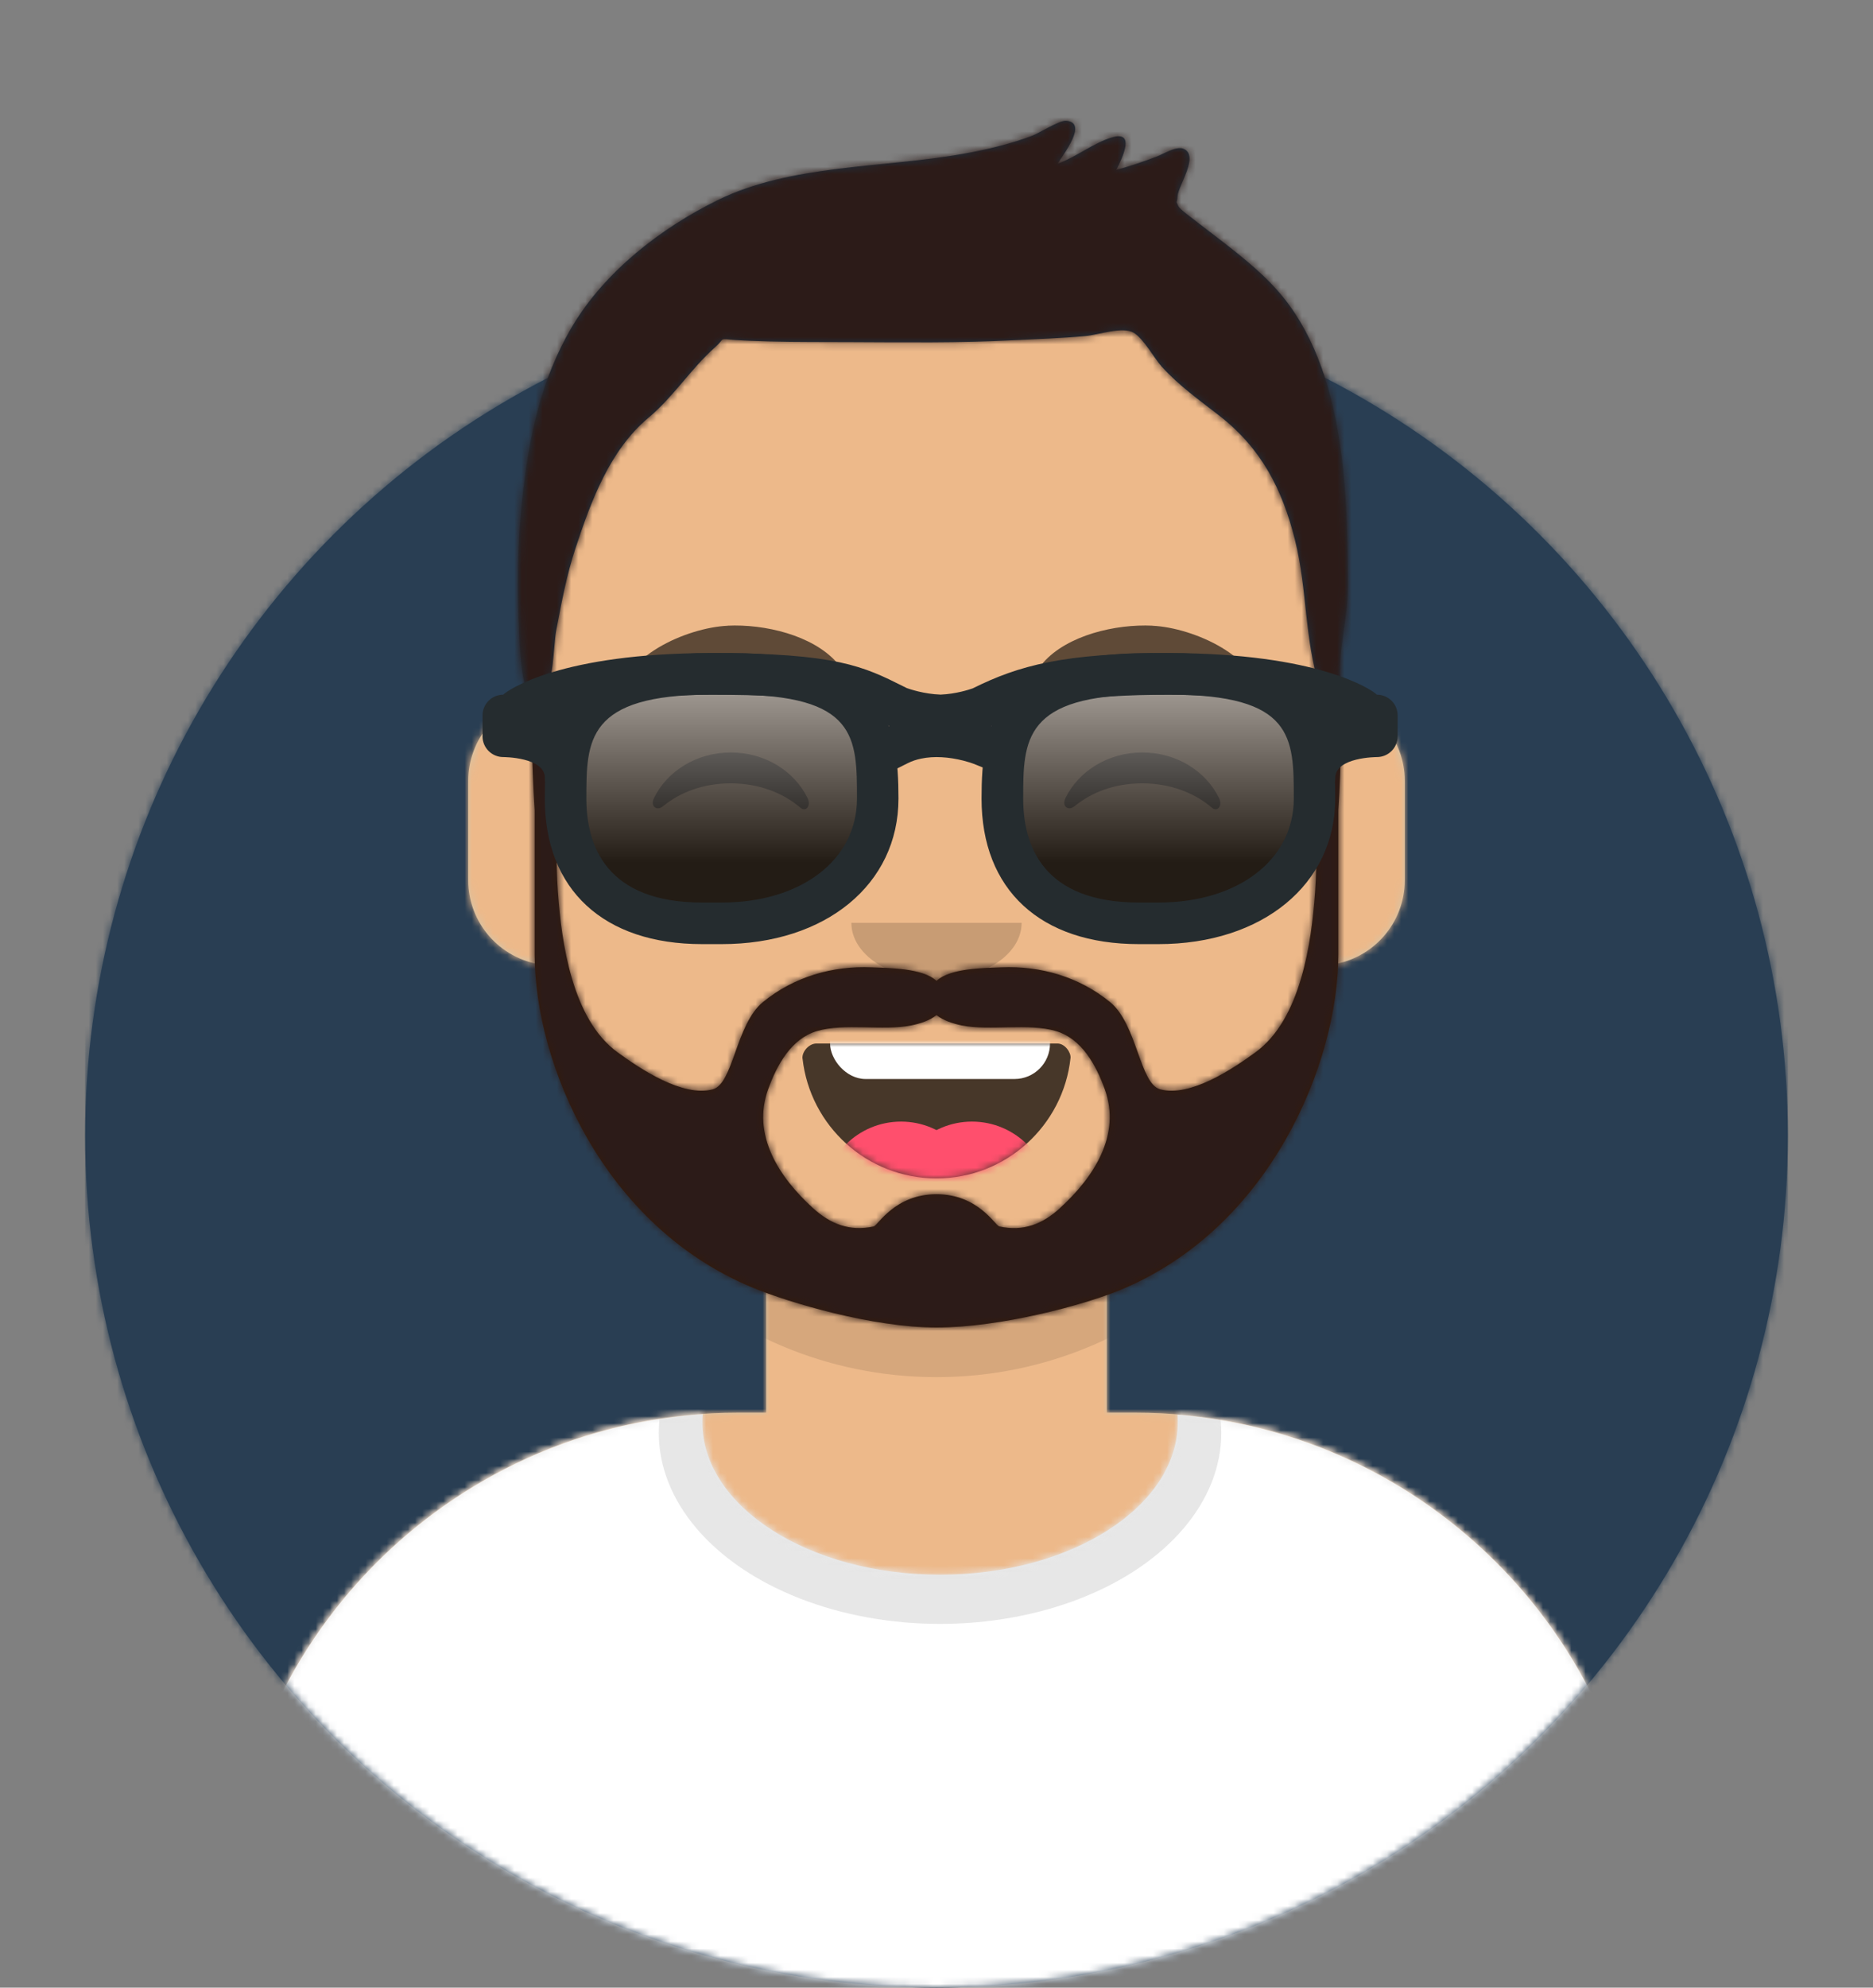
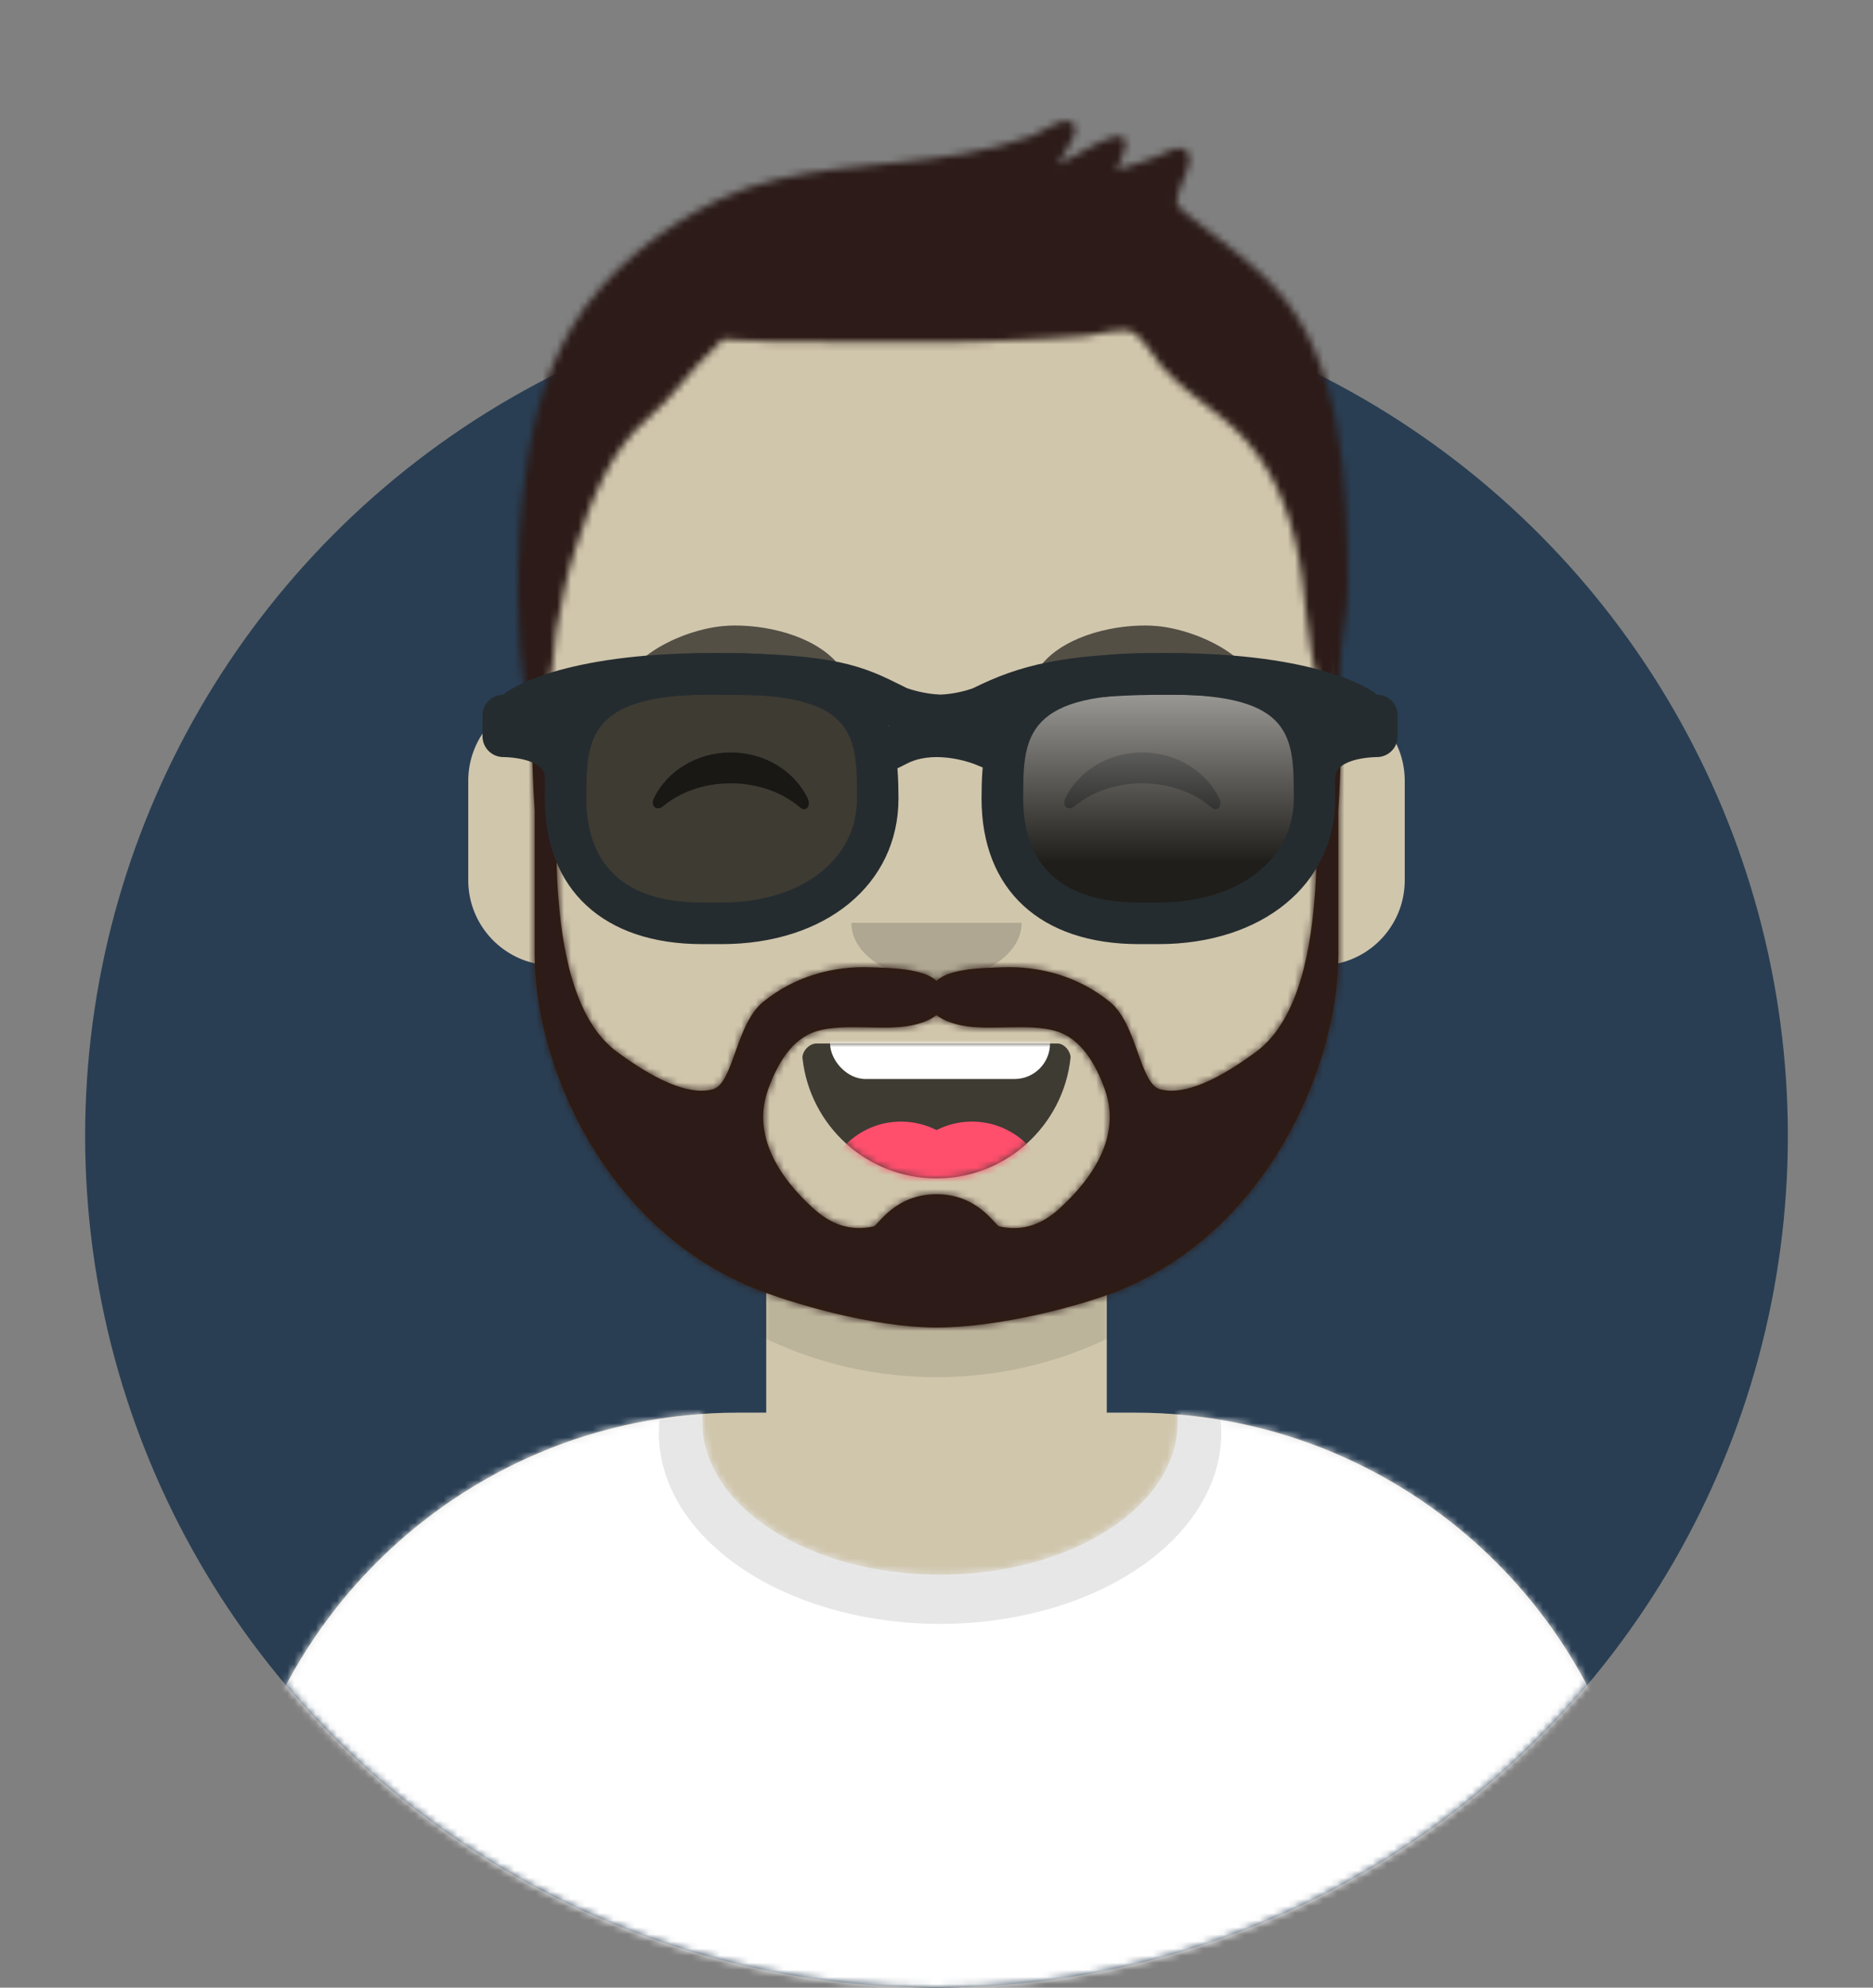
<svg xmlns="http://www.w3.org/2000/svg" id="Layer_1" viewBox="0 0 264 280">
  <rect x="0" y="0" width="264" height="280" fill="#808080" stroke="none" />
  <defs>
    <style>.cls-1{mask:url(#mask-10);}.cls-2{mask:url(#mask);}.cls-3{fill:#d0c6ac;}.cls-3,.cls-4,.cls-5,.cls-6,.cls-7,.cls-8,.cls-9,.cls-10,.cls-11,.cls-12,.cls-13,.cls-14,.cls-15,.cls-16,.cls-17,.cls-18,.cls-19,.cls-20,.cls-21{stroke-width:0px;}.cls-3,.cls-5,.cls-6,.cls-7,.cls-9,.cls-11,.cls-12,.cls-13,.cls-18,.cls-19,.cls-20,.cls-21{fill-rule:evenodd;}.cls-4,.cls-19{fill:rgba(0,0,0,.16);}.cls-5{fill:url(#linear-gradient);}.cls-6{fill:rgba(0,0,0,.7);}.cls-7{fill:rgba(0,0,0,.7);}.cls-8{fill:#ff4f6d;}.cls-9{fill:#e6e6e6;}.cls-10{fill:#252c2f;}.cls-11{fill:rgba(0,0,0,.6);}.cls-12{fill:url(#linear-gradient-2);}.cls-22{opacity:.6;}.cls-13,.cls-16{fill:#fff;}.cls-14{fill:#2c1b18;}.cls-15{fill:#293e53;}.cls-17{fill:#edb98a;}.cls-18{fill:#1f3140;}.cls-23{mask:url(#mask-3);}.cls-24{mask:url(#mask-2);}.cls-25{mask:url(#mask-5);}.cls-26{mask:url(#mask-4);}.cls-27{mask:url(#mask-1);}.cls-28{mask:url(#mask-7);}.cls-29{mask:url(#mask-6);}.cls-30{mask:url(#mask-8);}.cls-31{mask:url(#mask-9);}.cls-20{fill:rgba(0,0,0,.1);}.cls-21{fill:#331b0c;}</style>
    <mask id="mask" x="12" y="40" width="240" height="240" maskUnits="userSpaceOnUse">
      <g id="react-mask-4">
        <circle id="react-path-1-2" class="cls-16" cx="132" cy="160" r="120" />
      </g>
    </mask>
    <mask id="mask-1" x="-1" y="0" width="297" height="316" maskUnits="userSpaceOnUse">
      <g id="react-mask-5">
        <path id="react-path-2" class="cls-13" d="M12,160c0,66.27,53.73,120,120,120s120-53.73,120-120h12V0H0v160h12Z" />
      </g>
    </mask>
    <mask id="mask-2" x="32" y="36" width="264" height="280" maskUnits="userSpaceOnUse">
      <g id="react-mask-6">
-         <path id="react-path-3-2" class="cls-13" d="M156,180.61v18.39h4c39.76,0,72,32.24,72,72v9H32v-9c0-39.76,32.24-72,72-72h4v-18.39c-17.24-8.19-29.63-24.92-31.69-44.73-5.82-.82-10.31-5.83-10.31-11.88v-14c0-5.95,4.32-10.88,10-11.83v-6.17h0c0-30.93,25.07-56,56-56h0c30.93,0,56,25.07,56,56v6.17c5.68.95,10,5.89,10,11.83v14c0,6.05-4.48,11.06-10.31,11.88-2.07,19.81-14.46,36.54-31.69,44.73Z" />
-       </g>
+         </g>
    </mask>
    <mask id="mask-3" x="32" y="36" width="200" height="244" maskUnits="userSpaceOnUse">
      <g id="react-mask-6-2">
        <path id="react-path-3-3" class="cls-13" d="M156,180.61v18.39h4c39.76,0,72,32.24,72,72v9H32v-9c0-39.76,32.24-72,72-72h4v-18.39c-17.24-8.19-29.63-24.92-31.69-44.73-5.82-.82-10.31-5.83-10.31-11.88v-14c0-5.95,4.32-10.88,10-11.83v-6.17h0c0-30.93,25.07-56,56-56h0c30.93,0,56,25.07,56,56v6.17c5.68.95,10,5.89,10,11.83v14c0,6.05-4.48,11.06-10.31,11.88-2.07,19.81-14.46,36.54-31.69,44.73Z" />
      </g>
    </mask>
    <mask id="mask-4" x="0" y="170" width="264" height="110" maskUnits="userSpaceOnUse">
      <g id="react-mask-476">
        <path id="react-path-475-2" class="cls-13" d="M165.96,199.29c36.98,3.03,66.04,34,66.04,71.76v8.95H32v-8.95c0-38.1,29.59-69.29,67.05-71.83-.03.37-.05.75-.05,1.13,0,11.86,15,21.48,33.5,21.48s33.5-9.62,33.5-21.48c0-.35-.01-.7-.04-1.05Z" />
      </g>
    </mask>
    <mask id="mask-5" x="32" y="174.93" width="200" height="105.07" maskUnits="userSpaceOnUse">
      <g id="react-mask-476-2">
        <path id="react-path-475-3" class="cls-13" d="M165.96,199.29c36.98,3.03,66.04,34,66.04,71.76v8.95H32v-8.95c0-38.1,29.59-69.29,67.05-71.83-.03.37-.05.75-.05,1.13,0,11.86,15,21.48,33.5,21.48s33.5-9.62,33.5-21.48c0-.35-.01-.7-.04-1.05Z" />
      </g>
    </mask>
    <mask id="mask-6" x="113.11" y="136" width="37.79" height="30" maskUnits="userSpaceOnUse">
      <g id="react-mask-360">
        <path id="react-path-359-2" class="cls-13" d="M113.12,149.13c1.06,9.49,9.11,16.87,18.88,16.87s17.87-7.43,18.89-16.96c.08-.77-.78-2.04-1.85-2.04h-33.96c-1.08,0-2.07,1.18-1.97,2.13Z" />
      </g>
    </mask>
    <mask id="mask-7" x="113.11" y="147" width="37.79" height="33" maskUnits="userSpaceOnUse">
      <g id="react-mask-360-2">
        <path id="react-path-359-3" class="cls-13" d="M113.12,149.13c1.06,9.49,9.11,16.87,18.88,16.87s17.87-7.43,18.89-16.96c.08-.77-.78-2.04-1.85-2.04h-33.96c-1.08,0-2.07,1.18-1.97,2.13Z" />
      </g>
    </mask>
    <mask id="mask-8" x="-1" y="0" width="281" height="316" maskUnits="userSpaceOnUse">
      <g id="react-mask-275">
        <rect id="react-path-277" class="cls-16" width="264" height="280" />
      </g>
    </mask>
    <mask id="mask-9" x="16" y="72" width="264" height="244" maskUnits="userSpaceOnUse">
      <g id="react-mask-423">
        <path id="react-path-424-2" class="cls-13" d="M149.43,170.17c-2.51,2.29-5.19,3.33-8.58,2.6-.58-.12-2.96-4.54-8.85-4.54s-8.27,4.41-8.85,4.54c-3.38.72-6.06-.31-8.58-2.6-4.73-4.31-8.65-10.26-6.29-16.75,1.23-3.38,3.23-7.1,6.87-8.17,3.89-1.15,9.35,0,13.26-.79,1.27-.25,2.66-.71,3.59-1.46.93.75,2.32,1.2,3.58,1.46,3.92.79,9.38-.36,13.26.79,3.64,1.08,5.64,4.79,6.87,8.17,2.36,6.49-1.57,12.44-6.29,16.75M188.08,98c-3.41,8.4-2.09,18.86-2.72,27.68-.51,7.17-2.02,17.91-8.38,22.54-3.25,2.37-9.18,6.35-13.43,5.24-2.93-.76-3.24-9.16-7.09-12.3-4.36-3.56-9.81-5.13-15.31-4.89-2.37.1-7.17.08-9.15,1.9-1.98-1.82-6.78-1.8-9.15-1.9-5.49-.24-10.94,1.32-15.31,4.89-3.85,3.14-4.16,11.54-7.09,12.3-4.25,1.11-10.18-2.87-13.43-5.24-6.36-4.63-7.87-15.37-8.38-22.54-.63-8.82.69-19.28-2.72-27.68-1.66,0-.56,16.13-.56,16.13v20.36c.03,15.29,9.58,38.17,30.75,46.91,5.18,2.14,16.91,5.61,25.89,5.61s20.71-3.14,25.89-5.28c21.17-8.74,30.72-31.95,30.75-47.24v-20.36s1.09-16.13-.57-16.13" />
      </g>
    </mask>
    <mask id="mask-10" x="-1" y="0" width="264" height="280" maskUnits="userSpaceOnUse">
      <g id="react-mask-274">
        <path id="react-path-276-2" class="cls-13" d="M179.15,39.92c-2.76-2.82-5.96-5.21-9.08-7.61-.69-.53-1.39-1.05-2.06-1.59-.15-.12-1.72-1.25-1.91-1.66-.45-.99-.19-.22-.13-1.4.08-1.5,3.13-5.73.85-6.7-1-.43-2.79.71-3.75,1.08-1.88.73-3.79,1.36-5.73,1.9.93-1.86,2.71-5.57-.63-4.58-2.6.78-5.03,2.77-7.64,3.71.86-1.42,4.32-5.81,1.2-6.06-.97-.08-3.8,1.75-4.85,2.14-3.14,1.17-6.34,1.92-9.63,2.51-11.2,2.02-24.29,1.44-34.65,6.54-7.99,3.93-15.87,10.03-20.49,17.79-4.45,7.49-6.11,15.68-7.04,24.25-.68,6.29-.74,12.8-.42,19.12.1,2.07.34,11.61,3.34,8.72,1.5-1.44,1.49-7.25,1.86-9.22.75-3.92,1.47-7.85,2.73-11.64,2.21-6.68,4.81-13.79,10.3-18.39,3.53-2.95,6-6.94,9.38-9.92,1.52-1.34.36-1.2,2.8-1.02,1.64.12,3.28.16,4.92.21,3.8.1,7.6.07,11.39.09,7.65.03,15.26.14,22.9-.26,3.39-.18,6.8-.27,10.19-.59,1.89-.18,5.25-1.39,6.8-.46,1.42.85,2.9,3.61,3.93,4.75,2.42,2.68,5.3,4.72,8.13,6.92,5.89,4.58,8.87,10.33,10.66,17.49,1.78,7.13,1.28,13.74,3.49,20.76.39,1.23,1.42,3.36,2.68,1.45.24-.35.17-2.3.17-3.42,0-4.52,1.14-7.91,1.13-12.46-.06-13.83-.5-31.87-10.85-42.44Z" />
      </g>
    </mask>
    <linearGradient id="linear-gradient" x1="-168.57" y1="529.74" x2="-168.57" y2="528.74" gradientTransform="translate(7517.83 18711.64) scale(43.99 -35.14)" gradientUnits="userSpaceOnUse">
      <stop offset="0" stop-color="#fff" stop-opacity=".5" />
      <stop offset=".71" stop-color="#000" stop-opacity=".5" />
    </linearGradient>
    <linearGradient id="linear-gradient-2" x1="-168.57" y1="529.74" x2="-168.57" y2="528.74" gradientTransform="translate(7579.4 18711.64) scale(43.99 -35.14)" gradientUnits="userSpaceOnUse">
      <stop offset="0" stop-color="#fff" stop-opacity=".5" />
      <stop offset=".71" stop-color="#000" stop-opacity=".5" />
    </linearGradient>
  </defs>
  <g id="Avataaar">
    <g id="Avataaar_Circle">
      <g id="Circle">
        <g id="Circle-Background">
          <circle id="react-path-1" class="cls-15" cx="132" cy="160" r="120" />
        </g>
        <g class="cls-2">
          <g id="Color_Palette_Blue-01">
-             <rect id="_Color" class="cls-15" x="12" y="40" width="240" height="240" />
-           </g>
+             </g>
        </g>
      </g>
      <g class="cls-27">
        <g id="Avataaar-2">
          <g id="Body">
            <path id="react-path-3" class="cls-3" d="M156,180.61v18.39h4c39.76,0,72,32.24,72,72v9H32v-9c0-39.76,32.24-72,72-72h4v-18.39c-17.24-8.19-29.63-24.92-31.69-44.73-5.82-.82-10.31-5.83-10.31-11.88v-14c0-5.95,4.32-10.88,10-11.83v-6.17h0c0-30.93,25.07-56,56-56h0c30.93,0,56,25.07,56,56v6.17c5.68.95,10,5.89,10,11.83v14c0,6.05-4.48,11.06-10.31,11.88-2.07,19.81-14.46,36.54-31.69,44.73Z" />
            <g class="cls-24">
              <g id="Skin_-03-Brown">
                <g id="Color">
-                   <rect class="cls-17" x="32" y="36" width="264" height="280" />
-                 </g>
+                   </g>
              </g>
            </g>
            <g class="cls-23">
              <path id="Neck-Shadow" class="cls-20" d="M188,115v23c0,30.93-25.07,56-56,56s-56-25.07-56-56v-23,15c0,30.93,25.07,56,56,56s56-25.07,56-56v-15Z" />
            </g>
          </g>
          <g id="Clothing_Shirt-Crew-Neck">
            <g id="Clothes">
              <path id="react-path-475" class="cls-9" d="M165.96,199.29c36.98,3.03,66.04,34,66.04,71.76v8.95H32v-8.95c0-38.1,29.59-69.29,67.05-71.83-.03.37-.05.75-.05,1.13,0,11.86,15,21.48,33.5,21.48s33.5-9.62,33.5-21.48c0-.35-.01-.7-.04-1.05Z" />
            </g>
            <g class="cls-26">
              <g id="Color_Palette_Gray-01">
                <rect id="_Color-2" class="cls-16" y="170" width="264" height="110" />
              </g>
            </g>
            <g class="cls-25">
              <g id="Shadowy" class="cls-22">
                <g id="Hola-_">
                  <ellipse class="cls-4" cx="132.5" cy="201.85" rx="39.64" ry="26.91" />
                </g>
              </g>
            </g>
          </g>
          <g id="Face">
            <g id="Mouth_Smile">
              <g id="Mouth">
                <path id="react-path-359" class="cls-6" d="M113.12,149.13c1.06,9.49,9.11,16.87,18.88,16.87s17.87-7.43,18.89-16.96c.08-.77-.78-2.04-1.85-2.04h-33.96c-1.08,0-2.07,1.18-1.97,2.13Z" />
              </g>
              <g class="cls-29">
                <rect id="Teeth" class="cls-16" x="117" y="136" width="31" height="16" rx="5" ry="5" />
              </g>
              <g class="cls-28">
                <g id="Tongue">
                  <circle class="cls-8" cx="127" cy="169" r="11" />
                  <circle class="cls-8" cx="137" cy="169" r="11" />
                </g>
              </g>
            </g>
            <g id="Nose_Default">
              <path id="Nose" class="cls-19" d="M120,130c0,4.42,5.37,8,12,8h0c6.63,0,12-3.58,12-8" />
            </g>
            <g id="Eyes_Happy-_">
              <path id="Squint" class="cls-11" d="M92.16,112.45c1.85-3.8,6-6.45,10.84-6.45s8.96,2.63,10.82,6.41c.55,1.12-.23,2.04-1.02,1.36-2.45-2.11-5.93-3.42-9.79-3.42s-7.12,1.23-9.56,3.23c-.89.73-1.82-.01-1.28-1.12Z" />
-               <path id="Squint-2" class="cls-11" d="M150.16,112.45c1.85-3.8,6-6.45,10.84-6.45s8.96,2.63,10.82,6.41c.55,1.12-.23,2.04-1.02,1.36-2.45-2.11-5.93-3.42-9.79-3.42s-7.12,1.23-9.56,3.23c-.89.73-1.82-.01-1.28-1.12Z" />
+               <path id="Squint-2" class="cls-11" d="M150.16,112.45c1.85-3.8,6-6.45,10.84-6.45s8.96,2.63,10.82,6.41c.55,1.12-.23,2.04-1.02,1.36-2.45-2.11-5.93-3.42-9.79-3.42s-7.12,1.23-9.56,3.23c-.89.73-1.82-.01-1.28-1.12" />
            </g>
            <g id="Eyebrow_Natural_Default-Natural">
              <path id="Eyebrow" class="cls-11" d="M102.55,88.15c-5.81.27-15.2,4.49-14.95,10.34,0,.19.29.28.43.13,2.75-2.96,22.32-5.95,29.2-4.37.63.15,1.11-.48.71-.93-3.42-3.85-10.19-5.43-15.39-5.18" />
              <path id="Eyebrow-2" class="cls-11" d="M162.45,88.15c5.81.27,15.2,4.49,14.95,10.34,0,.19-.29.28-.43.13-2.75-2.96-22.32-5.95-29.2-4.37-.63.15-1.11-.48-.71-.93,3.42-3.85,10.19-5.43,15.39-5.18" />
            </g>
          </g>
          <g id="Top">
            <g class="cls-30">
              <g id="Top_Short-Hair_Short-Flat">
                <g id="Facial-Hair_Beard-Light">
                  <g id="Lite-Beard">
                    <path id="react-path-424" class="cls-21" d="M149.43,170.17c-2.51,2.29-5.19,3.33-8.58,2.6-.58-.12-2.96-4.54-8.85-4.54s-8.27,4.41-8.85,4.54c-3.38.72-6.06-.31-8.58-2.6-4.73-4.31-8.65-10.26-6.29-16.75,1.23-3.38,3.23-7.1,6.87-8.17,3.89-1.15,9.35,0,13.26-.79,1.27-.25,2.66-.71,3.59-1.46.93.75,2.32,1.2,3.58,1.46,3.92.79,9.38-.36,13.26.79,3.64,1.08,5.64,4.79,6.87,8.17,2.36,6.49-1.57,12.44-6.29,16.75M188.08,98c-3.41,8.4-2.09,18.86-2.72,27.68-.51,7.17-2.02,17.91-8.38,22.54-3.25,2.37-9.18,6.35-13.43,5.24-2.93-.76-3.24-9.16-7.09-12.3-4.36-3.56-9.81-5.13-15.31-4.89-2.37.1-7.17.08-9.15,1.9-1.98-1.82-6.78-1.8-9.15-1.9-5.49-.24-10.94,1.32-15.31,4.89-3.85,3.14-4.16,11.54-7.09,12.3-4.25,1.11-10.18-2.87-13.43-5.24-6.36-4.63-7.87-15.37-8.38-22.54-.63-8.82.69-19.28-2.72-27.68-1.66,0-.56,16.13-.56,16.13v20.36c.03,15.29,9.58,38.17,30.75,46.91,5.18,2.14,16.91,5.61,25.89,5.61s20.71-3.14,25.89-5.28c21.17-8.74,30.72-31.95,30.75-47.24v-20.36s1.09-16.13-.57-16.13" />
                  </g>
                  <g class="cls-31">
                    <g id="Color_Hair_Brown">
                      <g id="Color-2">
                        <rect class="cls-14" x="16" y="72" width="264" height="244" />
                      </g>
                    </g>
                  </g>
                </g>
                <g id="Short-Hair">
-                   <path id="react-path-276" class="cls-18" d="M179.15,39.92c-2.76-2.82-5.96-5.21-9.08-7.61-.69-.53-1.39-1.05-2.06-1.59-.15-.12-1.72-1.25-1.91-1.66-.45-.99-.19-.22-.13-1.4.08-1.5,3.13-5.73.85-6.7-1-.43-2.79.71-3.75,1.08-1.88.73-3.79,1.36-5.73,1.9.93-1.86,2.71-5.57-.63-4.58-2.6.78-5.03,2.77-7.64,3.71.86-1.42,4.32-5.81,1.2-6.06-.97-.08-3.8,1.75-4.85,2.14-3.14,1.17-6.34,1.92-9.63,2.51-11.2,2.02-24.29,1.44-34.65,6.54-7.99,3.93-15.87,10.03-20.49,17.79-4.45,7.49-6.11,15.68-7.04,24.25-.68,6.29-.74,12.8-.42,19.12.1,2.07.34,11.61,3.34,8.72,1.5-1.44,1.49-7.25,1.86-9.22.75-3.92,1.47-7.85,2.73-11.64,2.21-6.68,4.81-13.79,10.3-18.39,3.53-2.95,6-6.94,9.38-9.92,1.52-1.34.36-1.2,2.8-1.02,1.64.12,3.28.16,4.92.21,3.8.1,7.6.07,11.39.09,7.65.03,15.26.14,22.9-.26,3.39-.18,6.8-.27,10.19-.59,1.89-.18,5.25-1.39,6.8-.46,1.42.85,2.9,3.61,3.93,4.75,2.42,2.68,5.3,4.72,8.13,6.92,5.89,4.58,8.87,10.33,10.66,17.49,1.78,7.13,1.28,13.74,3.49,20.76.39,1.23,1.42,3.36,2.68,1.45.24-.35.17-2.3.17-3.42,0-4.52,1.14-7.91,1.13-12.46-.06-13.83-.5-31.87-10.85-42.44Z" />
-                 </g>
+                   </g>
                <g class="cls-1">
                  <g id="Skin_-03-Brown-2">
                    <g id="Color-3">
                      <rect class="cls-14" x="-1" width="264" height="280" />
                    </g>
                  </g>
                </g>
                <g id="Top__Resources_Wayfarers">
                  <g id="Wayfarers">
                    <g id="Shades">
                      <g id="Shade">
                        <path id="react-path-487" class="cls-7" d="M123.71,112.5c0,9.7-8.25,17.57-22,17.57h-2.75c-13.75,0-19.25-7.87-19.25-17.57h0c0-9.71,1.28-17.57,20.53-17.57h2.93c19.25,0,20.53,7.87,20.53,17.57h0Z" />
-                         <path id="react-path-487-2" class="cls-5" d="M123.71,112.5c0,9.7-8.25,17.57-22,17.57h-2.75c-13.75,0-19.25-7.87-19.25-17.57h0c0-9.71,1.28-17.57,20.53-17.57h2.93c19.25,0,20.53,7.87,20.53,17.57h0Z" />
                      </g>
                      <g id="Shade-2">
                        <path id="react-path-488" class="cls-7" d="M185.28,112.5c0,9.7-8.25,17.57-22,17.57h-2.75c-13.75,0-19.25-7.87-19.25-17.57h0c0-9.71,1.28-17.57,20.53-17.57h2.93c19.24,0,20.53,7.87,20.53,17.57h0Z" />
                        <path id="react-path-488-2" class="cls-12" d="M185.28,112.5c0,9.7-8.25,17.57-22,17.57h-2.75c-13.75,0-19.25-7.87-19.25-17.57h0c0-9.71,1.28-17.57,20.53-17.57h2.93c19.24,0,20.53,7.87,20.53,17.57h0Z" />
                      </g>
                    </g>
                    <path id="Left" class="cls-10" d="M101.72,133h-2.75c-13.89,0-22.18-7.66-22.18-20.5,0-10.37,1.81-20.5,23.46-20.5h2.93c21.65,0,23.46,10.13,23.46,20.5,0,12.07-10.25,20.5-24.93,20.5ZM100.25,97.85c-17.6,0-17.6,6.46-17.6,14.65,0,6.68,2.83,14.64,16.32,14.64h2.75c11.23,0,19.07-6.02,19.07-14.64s0-14.65-17.6-14.65h-2.93Z" />
                    <path id="Right" class="cls-10" d="M163.28,133h-2.75c-13.89,0-22.18-7.66-22.18-20.5,0-10.37,1.81-20.5,23.46-20.5h2.93c21.65,0,23.46,10.13,23.46,20.5,0,12.07-10.25,20.5-24.93,20.5ZM161.82,97.85c-17.6,0-17.6,6.46-17.6,14.65,0,6.68,2.83,14.64,16.32,14.64h2.75c11.23,0,19.07-6.02,19.07-14.64s0-14.65-17.6-14.65h-2.93Z" />
                    <path id="Stuff" class="cls-10" d="M70.93,97.86c.69-.69,8.19-5.86,29.32-5.86,17.71,0,21.46,1.88,27.14,4.72l.42.21c.39.14,2.41.84,4.77.92,2.15-.09,3.99-.69,4.53-.88,6.48-3.22,12.82-4.97,27.64-4.97,21.13,0,28.63,5.17,29.32,5.86,1.62,0,2.93,1.31,2.93,2.93v2.93c0,1.62-1.31,2.93-2.93,2.93,0,0-5.86,0-5.86,2.93s-2.93-4.24-2.93-5.86v-2.85c-3.58-1.4-9.98-3-20.52-3-11.75,0-17.6,1.13-22.62,3.25l.06.14-2.5,1.01,2.49,1.01-2.2,5.43-2.72-1.1c-.24-.1-.77-.27-1.49-.46-2.02-.51-4.11-.67-5.95-.28-.68.14-1.3.35-1.88.64l-2.62,1.31-2.62-5.24,2.62-1.31h0s-2.51-1.02-2.51-1.02l.08-.2c-4.33-2.06-8.32-3.18-22.65-3.18-10.55,0-16.95,1.6-20.52,3v2.85c0,1.62-2.93,8.79-2.93,5.86s-5.86-2.93-5.86-2.93c-1.62,0-2.93-1.31-2.93-2.93v-2.93c0-1.62,1.31-2.93,2.93-2.93Z" />
                  </g>
                </g>
              </g>
            </g>
          </g>
        </g>
      </g>
    </g>
  </g>
</svg>